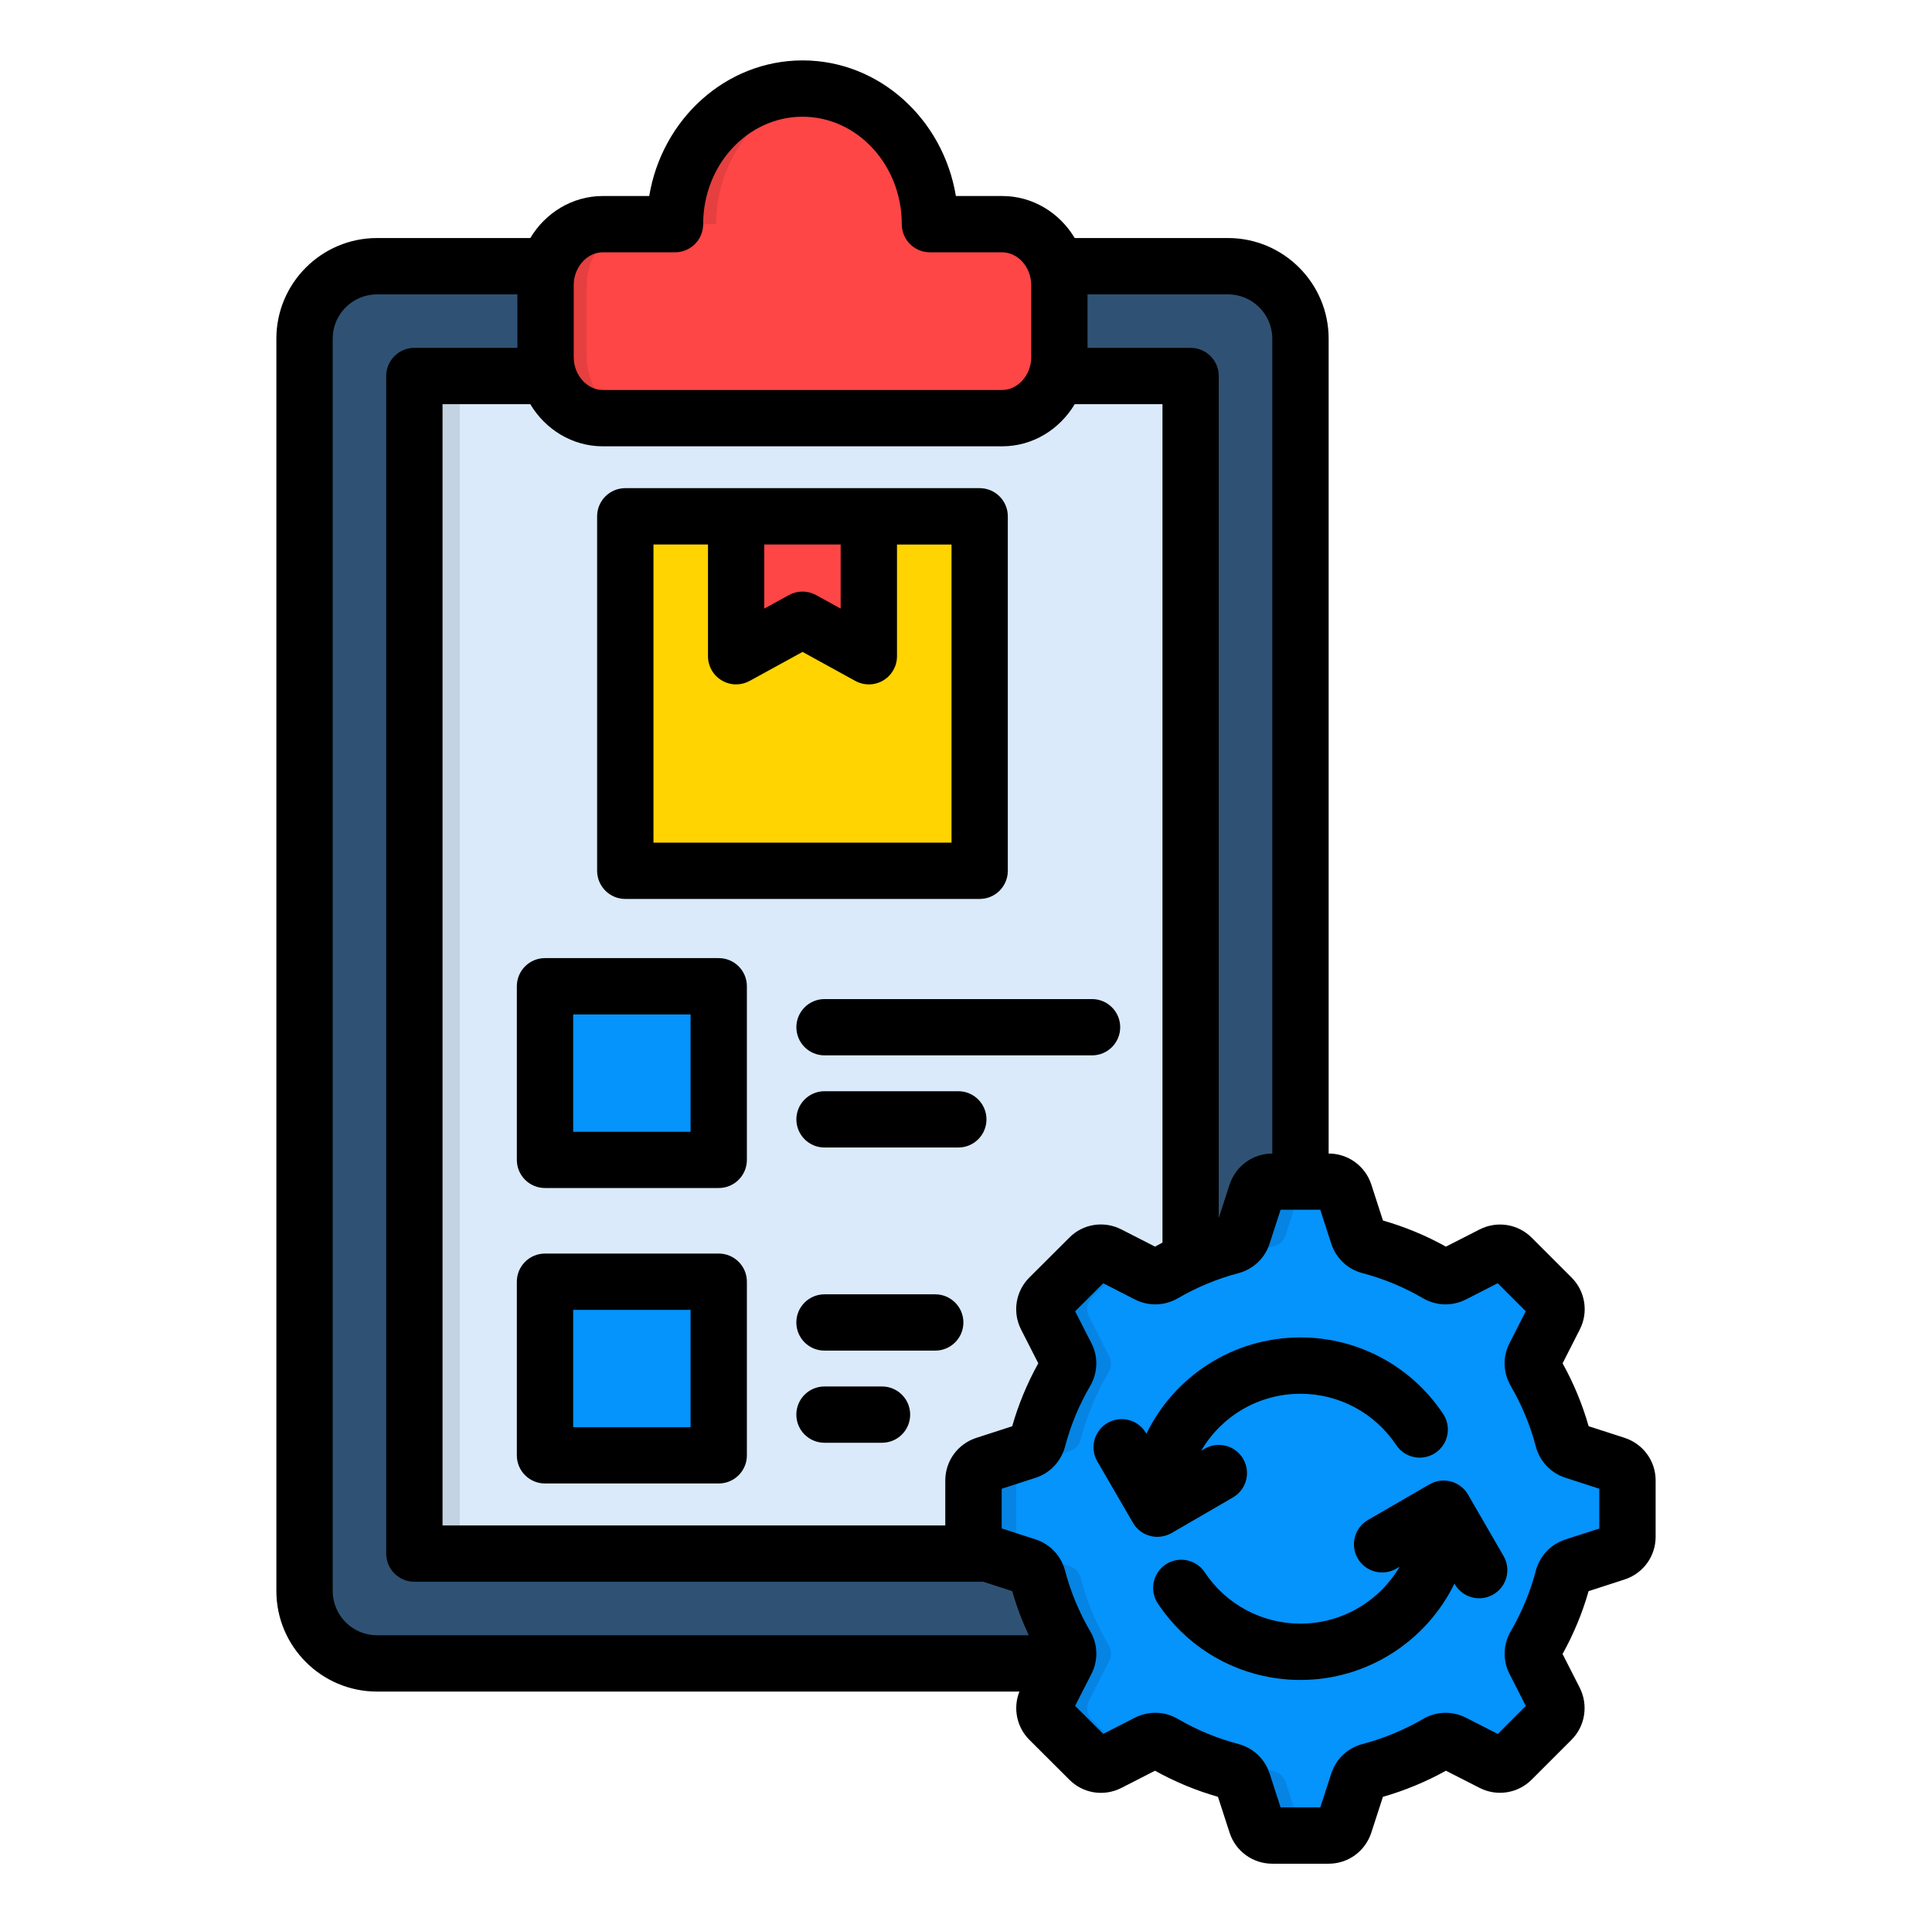
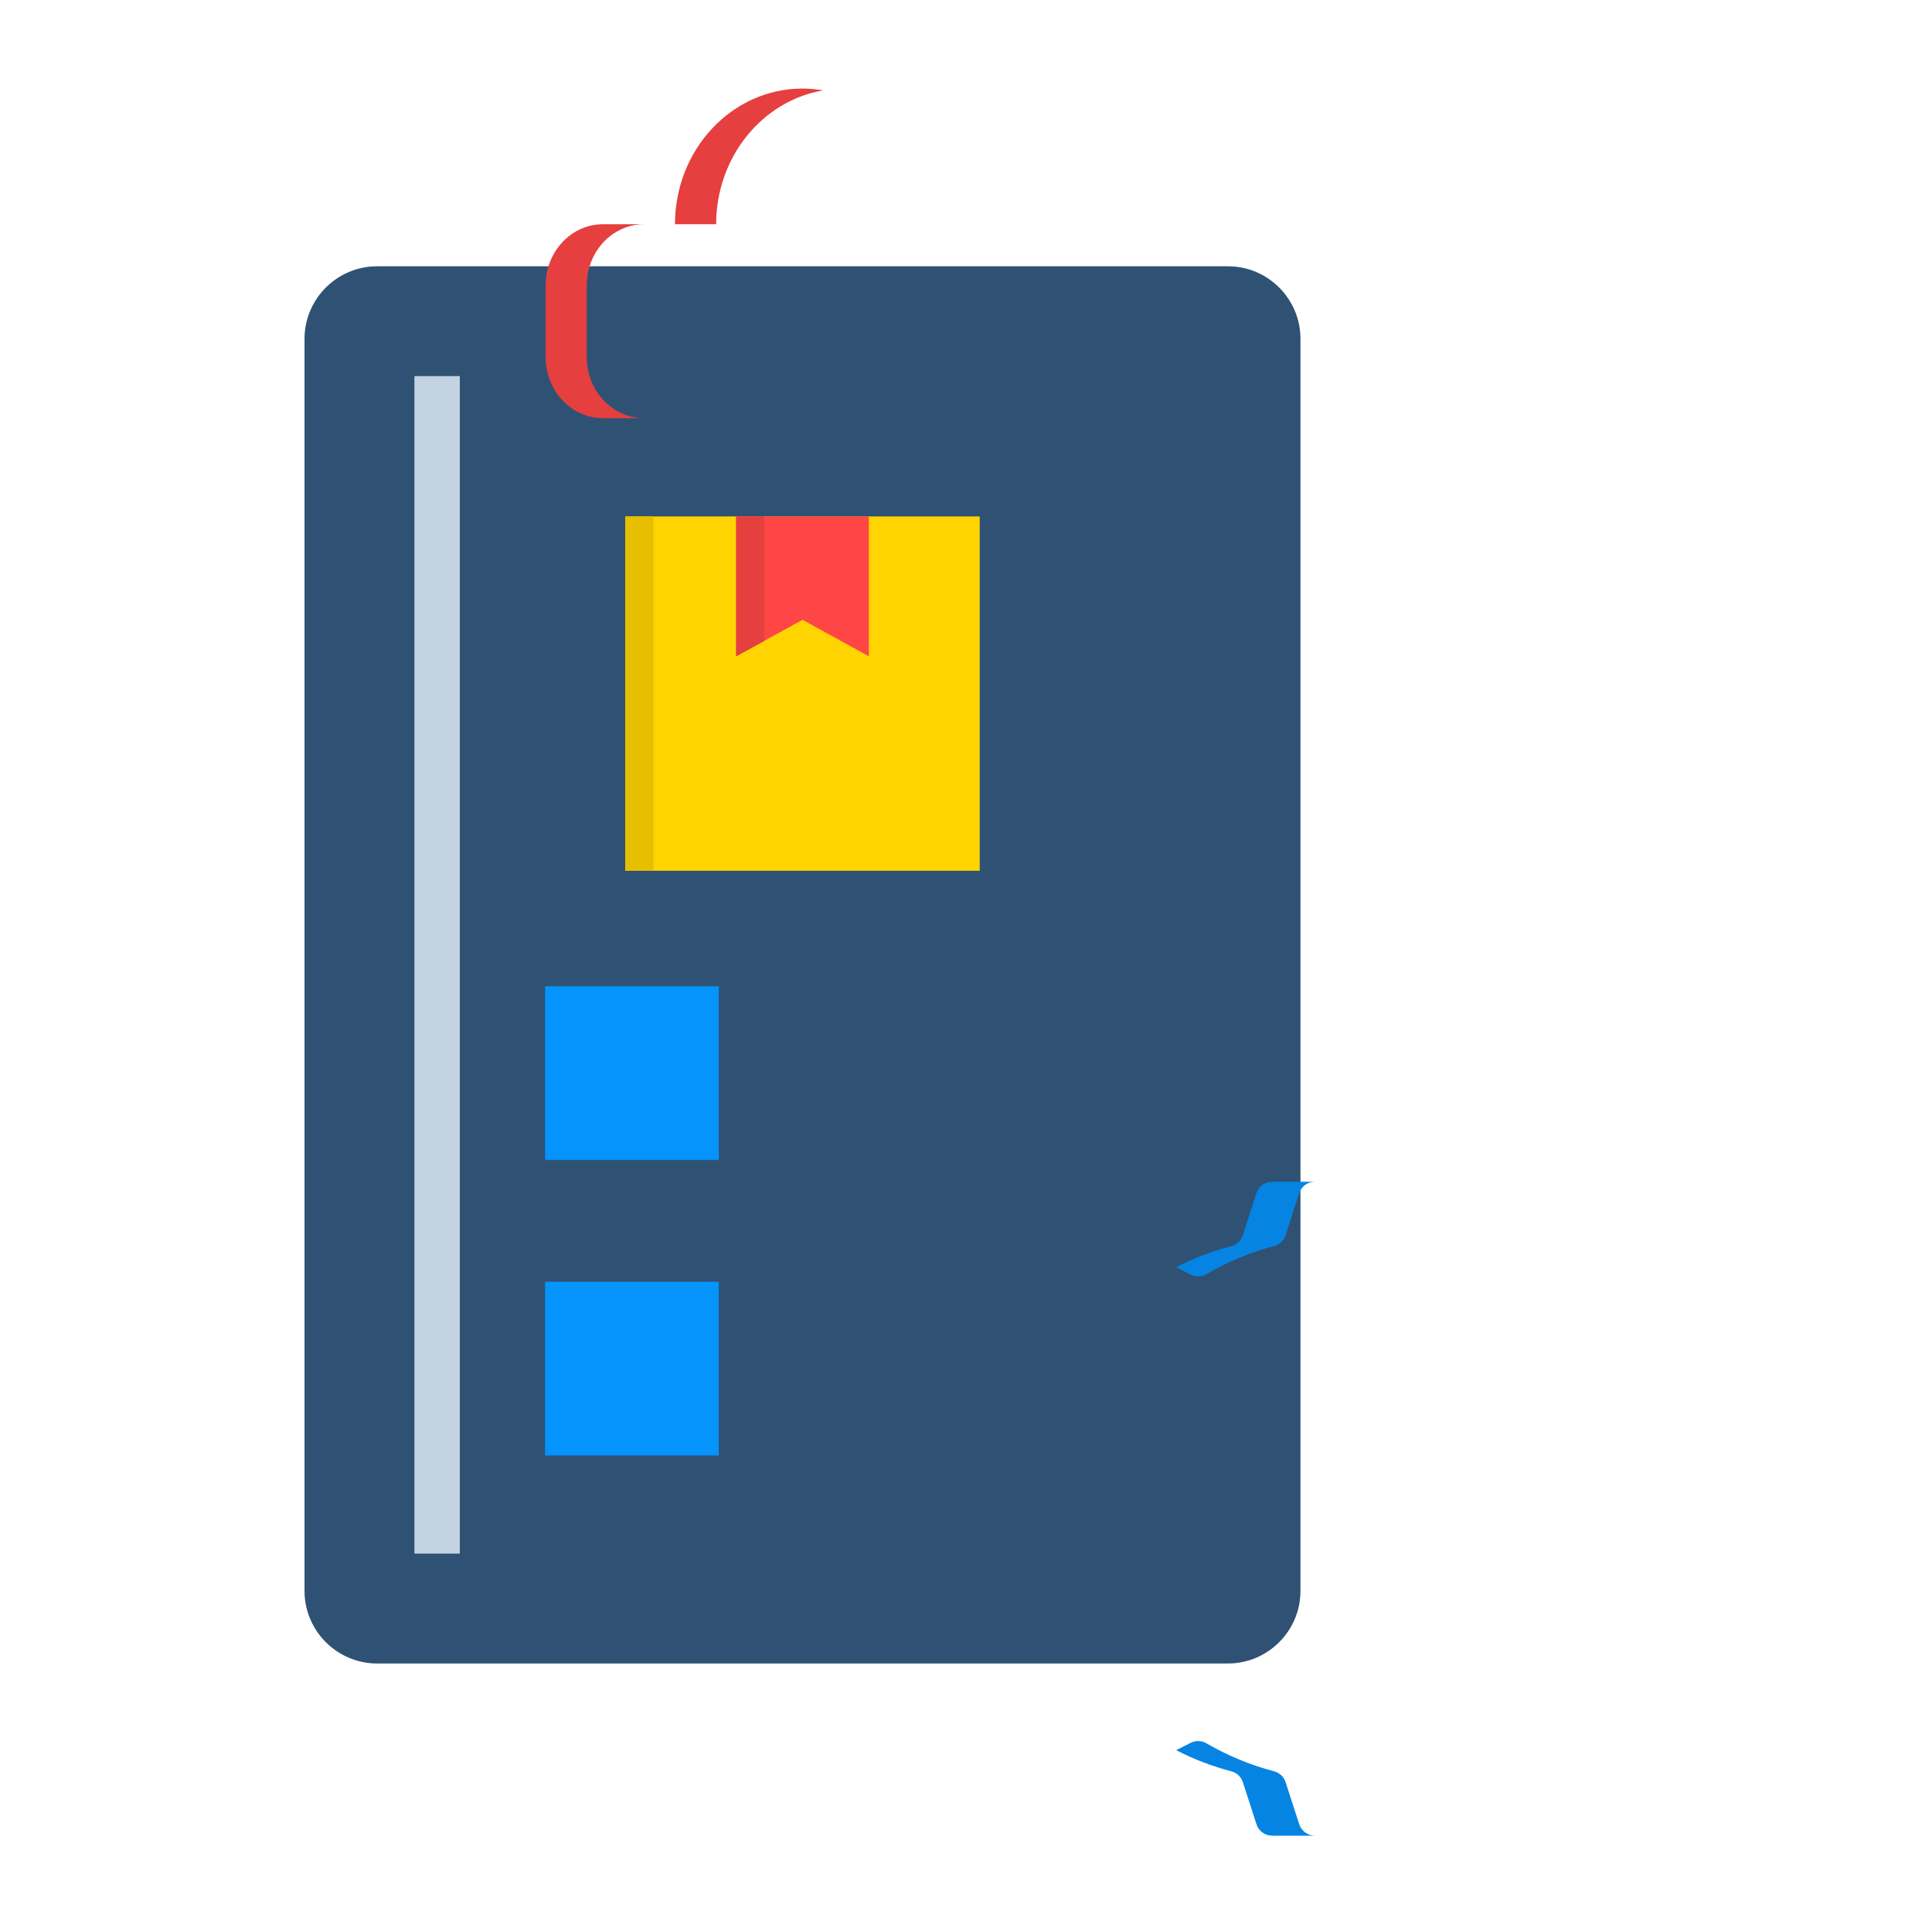
<svg xmlns="http://www.w3.org/2000/svg" width="512" height="510" viewBox="0 0 512 510" fill="none">
  <path fill-rule="evenodd" clip-rule="evenodd" d="M99.912 70.578H325.422C336.009 70.578 344.635 79.204 344.635 89.791V421.693C344.635 432.252 336.009 440.907 325.422 440.907H99.912C89.353 440.907 80.699 432.252 80.699 421.693V89.791C80.699 79.214 89.353 70.578 99.912 70.578Z" fill="#2F5274" />
-   <path fill-rule="evenodd" clip-rule="evenodd" d="M109.827 99.688H315.526V411.779H109.827V99.688Z" fill="#DAEAFA" />
-   <path fill-rule="evenodd" clip-rule="evenodd" d="M159.765 59.431H178.876C178.876 39.573 194.009 23.469 212.681 23.469C231.325 23.469 246.459 39.573 246.459 59.431H265.597C273.916 59.431 280.75 66.675 280.75 75.563V94.702C280.75 103.59 273.916 110.834 265.597 110.834H159.765C151.419 110.834 144.613 103.59 144.613 94.702V75.563C144.613 66.675 151.419 59.431 159.765 59.431Z" fill="#FF4646" />
  <path fill-rule="evenodd" clip-rule="evenodd" d="M165.721 136.881H259.632V230.791H165.721V136.881Z" fill="#FFD400" />
  <path fill-rule="evenodd" clip-rule="evenodd" d="M195.083 136.881H230.251V173.945L212.681 164.282L195.083 173.945V136.881Z" fill="#FF4646" />
  <path fill-rule="evenodd" clip-rule="evenodd" d="M144.454 261.404H190.49V307.44H144.454V261.404Z" fill="#0593FC" />
  <path fill-rule="evenodd" clip-rule="evenodd" d="M144.454 339.723H190.49V385.758H144.454V339.723Z" fill="#0593FC" />
-   <path fill-rule="evenodd" clip-rule="evenodd" d="M362.999 469.474C369.348 467.803 375.332 465.291 380.877 462.08C382.213 461.286 383.725 461.258 385.088 461.949L395.516 467.27C397.234 468.148 399.269 467.812 400.623 466.449L411.182 455.89C412.573 454.499 412.881 452.501 412.004 450.755L406.682 440.355C405.991 438.964 406.038 437.451 406.813 436.116C410.052 430.589 412.564 424.586 414.235 418.238C414.618 416.744 415.673 415.643 417.138 415.157L428.239 411.563C430.087 410.975 431.292 409.304 431.292 407.38V392.433C431.292 390.482 430.087 388.839 428.239 388.251L417.138 384.629C415.673 384.143 414.618 383.06 414.235 381.548C412.564 375.199 410.052 369.215 406.813 363.669C406.038 362.334 405.991 360.822 406.682 359.459L412.004 349.031C412.881 347.313 412.573 345.278 411.182 343.915L400.623 333.356C399.26 331.965 397.234 331.657 395.516 332.534L385.088 337.856C383.725 338.546 382.213 338.5 380.877 337.725C375.332 334.485 369.348 331.974 362.999 330.303C361.487 329.92 360.404 328.865 359.918 327.399L356.296 316.299C355.708 314.45 354.065 313.246 352.113 313.246H337.167C335.243 313.246 333.572 314.45 332.984 316.299L329.39 327.399C328.904 328.865 327.793 329.92 326.309 330.303C319.96 331.974 313.957 334.485 308.431 337.725C307.096 338.5 305.583 338.546 304.192 337.856L293.792 332.534C292.046 331.657 290.039 331.965 288.676 333.356L278.089 343.915C276.726 345.278 276.39 347.304 277.295 349.031L282.589 359.459C283.28 360.822 283.261 362.334 282.458 363.669C279.246 369.215 276.726 375.199 275.064 381.548C274.653 383.06 273.626 384.143 272.16 384.629L261.041 388.251C259.193 388.839 258.007 390.482 258.007 392.433V407.38C258.007 409.304 259.193 410.975 261.041 411.563L272.16 415.157C273.626 415.643 274.653 416.754 275.064 418.238C276.735 424.586 279.246 430.589 282.458 436.116C283.252 437.451 283.28 438.964 282.589 440.355L277.295 450.755C276.399 452.501 276.726 454.508 278.089 455.89L288.676 466.449C290.039 467.812 292.037 468.148 293.792 467.27L304.192 461.949C305.583 461.258 307.096 461.277 308.431 462.08C313.957 465.291 319.96 467.812 326.309 469.474C327.803 469.884 328.904 470.911 329.39 472.377L332.984 483.496C333.572 485.345 335.243 486.53 337.167 486.53H352.113C354.065 486.53 355.708 485.345 356.296 483.496L359.918 472.377C360.404 470.911 361.487 469.884 362.999 469.474Z" fill="#0593FC" />
  <path fill-rule="evenodd" clip-rule="evenodd" d="M109.827 99.688H121.852V411.779H109.827V99.688Z" fill="#C4D3E1" />
  <path fill-rule="evenodd" clip-rule="evenodd" d="M155.499 75.564C155.499 73.818 155.76 72.147 156.246 70.579C158.225 64.109 163.948 59.432 170.679 59.432H159.765C153.062 59.432 147.33 64.109 145.351 70.579C144.865 72.147 144.604 73.818 144.604 75.564V94.703C144.604 96.449 144.856 98.12 145.351 99.688C147.33 106.158 153.053 110.835 159.765 110.835H170.679C163.948 110.835 158.225 106.158 156.246 99.688C155.76 98.12 155.499 96.449 155.499 94.703V75.564Z" fill="#E63F3F" />
  <path fill-rule="evenodd" clip-rule="evenodd" d="M212.681 23.469C194.009 23.469 178.876 39.573 178.876 59.431H189.79C189.79 41.553 202.066 26.708 218.124 23.954C216.35 23.655 214.53 23.469 212.681 23.469Z" fill="#E63F3F" />
  <path fill-rule="evenodd" clip-rule="evenodd" d="M165.721 136.881H173.172V230.791H165.721V136.881Z" fill="#E6BF00" />
  <path fill-rule="evenodd" clip-rule="evenodd" d="M195.083 136.881V173.945L202.561 169.865V136.881H195.083Z" fill="#E63F3F" />
-   <path fill-rule="evenodd" clip-rule="evenodd" d="M286.379 381.52C288.05 375.171 290.562 369.187 293.801 363.642C294.576 362.306 294.623 360.794 293.904 359.431L288.61 349.003C287.714 347.285 288.041 345.25 289.404 343.887L298.422 334.868L293.773 332.506C292.027 331.629 290.02 331.937 288.657 333.328L278.07 343.887C276.707 345.25 276.371 347.276 277.277 349.003L282.57 359.431C283.261 360.794 283.242 362.306 282.439 363.642C279.228 369.187 276.707 375.171 275.045 381.52C274.634 383.032 273.608 384.115 272.142 384.601L261.023 388.223C259.174 388.811 257.989 390.454 257.989 392.406V407.352C257.989 409.276 259.174 410.947 261.023 411.535L261.742 411.768L272.142 415.129C273.608 415.615 274.634 416.726 275.045 418.21C276.716 424.559 279.228 430.562 282.439 436.088C283.233 437.423 283.261 438.936 282.57 440.327L282.29 440.896L277.277 450.737C276.38 452.482 276.707 454.49 278.07 455.871L288.657 466.43C290.02 467.793 292.018 468.129 293.773 467.252L298.422 464.862L289.404 455.871C288.041 454.48 287.705 452.482 288.61 450.737L293.624 440.896L293.904 440.327C294.623 438.936 294.576 437.423 293.801 436.088C290.562 430.562 288.05 424.559 286.379 418.21C285.996 416.716 284.941 415.615 283.476 415.129L273.094 411.768L272.347 411.535C270.527 410.947 269.313 409.276 269.313 407.352V392.406C269.313 390.454 270.517 388.811 272.347 388.223L283.466 384.601C284.932 384.115 285.987 383.032 286.379 381.52Z" fill="#0584E3" />
  <path fill-rule="evenodd" clip-rule="evenodd" d="M315.526 337.828C316.889 338.519 318.401 338.472 319.736 337.698C325.263 334.458 331.266 331.947 337.615 330.276C339.109 329.893 340.21 328.838 340.696 327.372L344.29 316.272C344.393 315.992 344.495 315.73 344.626 315.478C345.401 314.087 346.839 313.219 348.5 313.219H344.626H337.148C335.225 313.219 333.554 314.423 332.966 316.272L329.371 327.372C328.886 328.838 327.775 329.893 326.29 330.276C322.565 331.256 318.971 332.535 315.526 334.047C314.219 334.617 312.959 335.233 311.698 335.868L315.498 337.819H315.526V337.828Z" fill="#0584E3" />
  <path fill-rule="evenodd" clip-rule="evenodd" d="M344.299 483.497L340.705 472.378C340.219 470.912 339.108 469.885 337.624 469.475C331.276 467.804 325.273 465.292 319.746 462.081C318.411 461.287 316.898 461.259 315.507 461.95L311.708 463.873C316.31 466.263 321.183 468.14 326.3 469.475C327.793 469.885 328.895 470.912 329.38 472.378L332.975 483.497C333.563 485.346 335.234 486.531 337.157 486.531H348.51C346.559 486.531 344.915 485.346 344.299 483.497Z" fill="#0584E3" />
-   <path d="M165.703 238.261H259.622C263.749 238.261 267.082 234.919 267.082 230.802V136.845C267.082 132.718 263.74 129.385 259.622 129.385H165.703C161.576 129.385 158.243 132.728 158.243 136.845V230.792C158.243 234.919 161.586 238.261 165.703 238.261ZM202.542 144.314H222.783V161.305L216.266 157.72C214.026 156.488 211.318 156.488 209.078 157.72L202.533 161.314V144.314H202.542ZM173.172 144.314H187.624V173.927C187.624 176.569 189.015 179.006 191.283 180.35C192.45 181.041 193.767 181.396 195.083 181.396C196.315 181.396 197.557 181.088 198.677 180.472L212.681 172.788L226.657 180.472C228.973 181.741 231.783 181.704 234.051 180.36C236.32 179.015 237.711 176.579 237.711 173.936V144.323H252.163V223.342H173.172V144.314ZM190.471 253.945H144.426C140.3 253.945 136.967 257.288 136.967 261.405V307.422C136.967 311.548 140.309 314.881 144.426 314.881H190.471C194.598 314.881 197.931 311.539 197.931 307.422V261.405C197.94 257.288 194.598 253.945 190.471 253.945ZM183.012 299.972H151.895V268.874H183.012V299.972ZM190.471 332.255H144.426C140.3 332.255 136.967 335.598 136.967 339.715V385.732C136.967 389.858 140.309 393.191 144.426 393.191H190.471C194.598 393.191 197.931 389.849 197.931 385.732V339.715C197.94 335.598 194.598 332.255 190.471 332.255ZM183.012 378.281H151.895V347.183H183.012V378.281ZM296.863 272.263C296.863 276.389 293.521 279.722 289.404 279.722H218.507C214.38 279.722 211.048 276.38 211.048 272.263C211.048 268.145 214.39 264.803 218.507 264.803H289.404C293.521 264.803 296.863 268.145 296.863 272.263ZM261.424 296.685C261.424 300.812 258.082 304.145 253.965 304.145H218.507C214.38 304.145 211.048 300.803 211.048 296.685C211.048 292.568 214.39 289.226 218.507 289.226H253.965C258.082 289.226 261.424 292.568 261.424 296.685ZM255.309 350.516C255.309 354.643 251.967 357.976 247.85 357.976H218.498C214.371 357.976 211.038 354.634 211.038 350.516C211.038 346.399 214.38 343.057 218.498 343.057H247.85C251.967 343.057 255.309 346.399 255.309 350.516ZM241.203 374.939C241.203 379.066 237.86 382.399 233.743 382.399H218.498C214.371 382.399 211.038 379.056 211.038 374.939C211.038 370.822 214.38 367.48 218.498 367.48H233.743C237.87 367.48 241.203 370.822 241.203 374.939ZM430.554 381.101L421.003 378.011C419.342 372.194 417.017 366.584 414.104 361.346L418.669 352.365C421.003 347.781 420.117 342.245 416.475 338.604L405.917 328.045C402.276 324.394 396.739 323.517 392.137 325.851L383.184 330.416C377.899 327.475 372.298 325.16 366.5 323.498L363.391 313.892C361.767 309.018 357.239 305.741 352.132 305.741H352.104V89.764C352.104 75.06 340.136 63.091 325.431 63.091H284.811C280.815 56.406 273.701 51.953 265.597 51.953H253.321C249.95 31.563 233.015 16.01 212.7 16.01C192.366 16.01 175.431 31.563 172.051 51.953H159.747C151.652 51.953 144.538 56.416 140.533 63.091H99.912C85.208 63.091 73.24 75.06 73.24 89.764V421.675C73.24 436.388 85.208 448.348 99.912 448.348H270.153C268.417 452.736 269.416 457.758 272.805 461.147L283.336 471.65C286.958 475.347 292.513 476.253 297.172 473.891L306.087 469.326C311.381 472.266 316.982 474.591 322.771 476.243L325.87 485.794C327.476 490.686 332.013 493.972 337.167 493.972H352.123C357.258 493.972 361.786 490.686 363.401 485.766L366.491 476.243C372.279 474.591 377.881 472.266 383.184 469.326L392.137 473.891C396.721 476.215 402.257 475.338 405.898 471.697L416.457 461.138C420.079 457.516 420.975 451.989 418.651 447.339L414.095 438.386C417.026 433.102 419.351 427.51 420.994 421.731L430.582 418.622C435.474 417.016 438.76 412.479 438.76 407.326V392.369C438.76 387.253 435.474 382.716 430.554 381.101ZM337.167 89.764V305.741C332.041 305.741 327.504 309.018 325.861 313.948L322.985 322.826V99.66C322.985 95.533 319.643 92.2 315.526 92.2H288.209V78.019H325.413C331.892 78.019 337.167 83.284 337.167 89.764ZM283.382 328.035L272.786 338.604C269.145 342.245 268.258 347.781 270.592 352.384L275.157 361.337C272.217 366.63 269.892 372.241 268.239 378.029L258.689 381.12C253.797 382.725 250.511 387.253 250.511 392.388V404.319H117.277V107.129H140.533C144.529 113.822 151.652 118.294 159.756 118.294H265.588C273.692 118.294 280.806 113.822 284.811 107.129H308.067V329.352C307.404 329.697 306.75 330.052 306.097 330.416L297.153 325.842C292.504 323.489 286.958 324.394 283.382 328.035ZM159.747 66.872H178.885C183.012 66.872 186.345 63.53 186.345 59.413C186.345 43.709 198.155 30.938 212.672 30.938C227.18 30.938 238.981 43.709 238.981 59.413C238.981 63.539 242.323 66.872 246.44 66.872H265.579C269.752 66.872 273.281 70.83 273.281 75.526V94.684C273.281 99.389 269.752 103.366 265.579 103.366H159.747C155.573 103.366 152.044 99.389 152.044 94.684V75.526C152.054 70.84 155.573 66.872 159.747 66.872ZM88.168 421.675V89.764C88.168 83.284 93.443 78.019 99.912 78.019H137.116V92.2H109.809C105.682 92.2 102.349 95.543 102.349 99.66V411.779C102.349 415.905 105.691 419.238 109.809 419.238H260.584L268.249 421.722C269.388 425.727 270.863 429.629 272.627 433.42H99.912C93.433 433.429 88.168 428.154 88.168 421.675ZM423.832 405.132L414.86 408.035C411.005 409.277 408.073 412.358 407.009 416.316C405.534 421.927 403.302 427.323 400.362 432.355C398.317 435.884 398.214 440.151 400.063 443.717L404.357 452.147L396.926 459.579L388.44 455.247C384.808 453.426 380.569 453.566 377.106 455.62C372.064 458.543 366.678 460.774 361.095 462.249C357.155 463.285 354.149 466.105 352.832 469.979C352.823 470.007 352.814 470.035 352.804 470.072L349.892 479.044H339.37L336.466 470.091C335.225 466.235 332.144 463.304 328.186 462.24C322.575 460.764 317.188 458.533 312.24 455.648C308.757 453.557 304.491 453.408 300.766 455.266L292.364 459.56L284.913 452.129L289.199 443.754C291.103 440.095 290.963 435.791 288.891 432.318C285.959 427.295 283.728 421.908 282.243 416.26C281.198 412.358 278.294 409.277 274.448 408.016L265.457 405.104V394.591L274.476 391.669C278.294 390.418 281.198 387.337 282.253 383.398C283.728 377.787 285.959 372.391 288.881 367.396C290.963 363.848 291.084 359.572 289.227 355.987L284.923 347.557L292.364 340.125L300.831 344.457C304.435 346.259 308.664 346.128 312.165 344.093C317.188 341.162 322.575 338.93 328.223 337.446C332.144 336.391 335.225 333.46 336.457 329.623L339.37 320.632H349.882L352.795 329.623C352.804 329.66 352.814 329.688 352.823 329.716C354.139 333.59 357.146 336.41 361.085 337.446C366.687 338.921 372.074 341.152 377.162 344.131C380.7 346.138 384.808 346.259 388.477 344.42L396.907 340.116L404.339 347.548L400.082 355.931C398.196 359.563 398.289 363.699 400.371 367.368C403.302 372.39 405.534 377.777 407.018 383.426C408.064 387.347 410.995 390.428 414.842 391.669L423.832 394.582V405.132ZM398.457 412.414C400.52 415.98 399.307 420.545 395.74 422.609C394.564 423.29 393.276 423.617 392.006 423.617C389.429 423.617 386.927 422.282 385.536 419.892L385.443 419.733C378.039 434.895 362.467 445.267 344.626 445.267C329.381 445.267 315.255 437.686 306.834 424.989C304.556 421.554 305.499 416.923 308.925 414.645C312.361 412.367 316.992 413.31 319.27 416.736C324.918 425.251 334.394 430.339 344.626 430.339C355.773 430.339 365.613 424.298 370.925 415.252L370.011 415.775C366.444 417.838 361.879 416.624 359.816 413.058C357.752 409.492 358.966 404.926 362.532 402.863L378.833 393.415C380.541 392.425 382.586 392.155 384.5 392.659C386.414 393.172 388.048 394.414 389.037 396.132L398.457 412.414ZM306.713 407.335C304.136 407.335 301.634 406 300.252 403.619L290.804 387.347C288.732 383.78 289.946 379.215 293.512 377.142C297.078 375.07 301.643 376.284 303.716 379.85L303.809 380.009C311.185 364.838 326.729 354.484 344.635 354.484C359.862 354.484 373.997 362.056 382.446 374.752C384.733 378.179 383.8 382.819 380.373 385.097C376.938 387.384 372.307 386.45 370.029 383.024C364.353 374.5 354.868 369.412 344.645 369.412C333.442 369.412 323.62 375.443 318.327 384.509L319.251 383.976C322.817 381.904 327.383 383.117 329.455 386.684C331.528 390.25 330.314 394.815 326.748 396.888L310.475 406.336C309.271 407.008 307.983 407.335 306.713 407.335Z" fill="black" />
</svg>